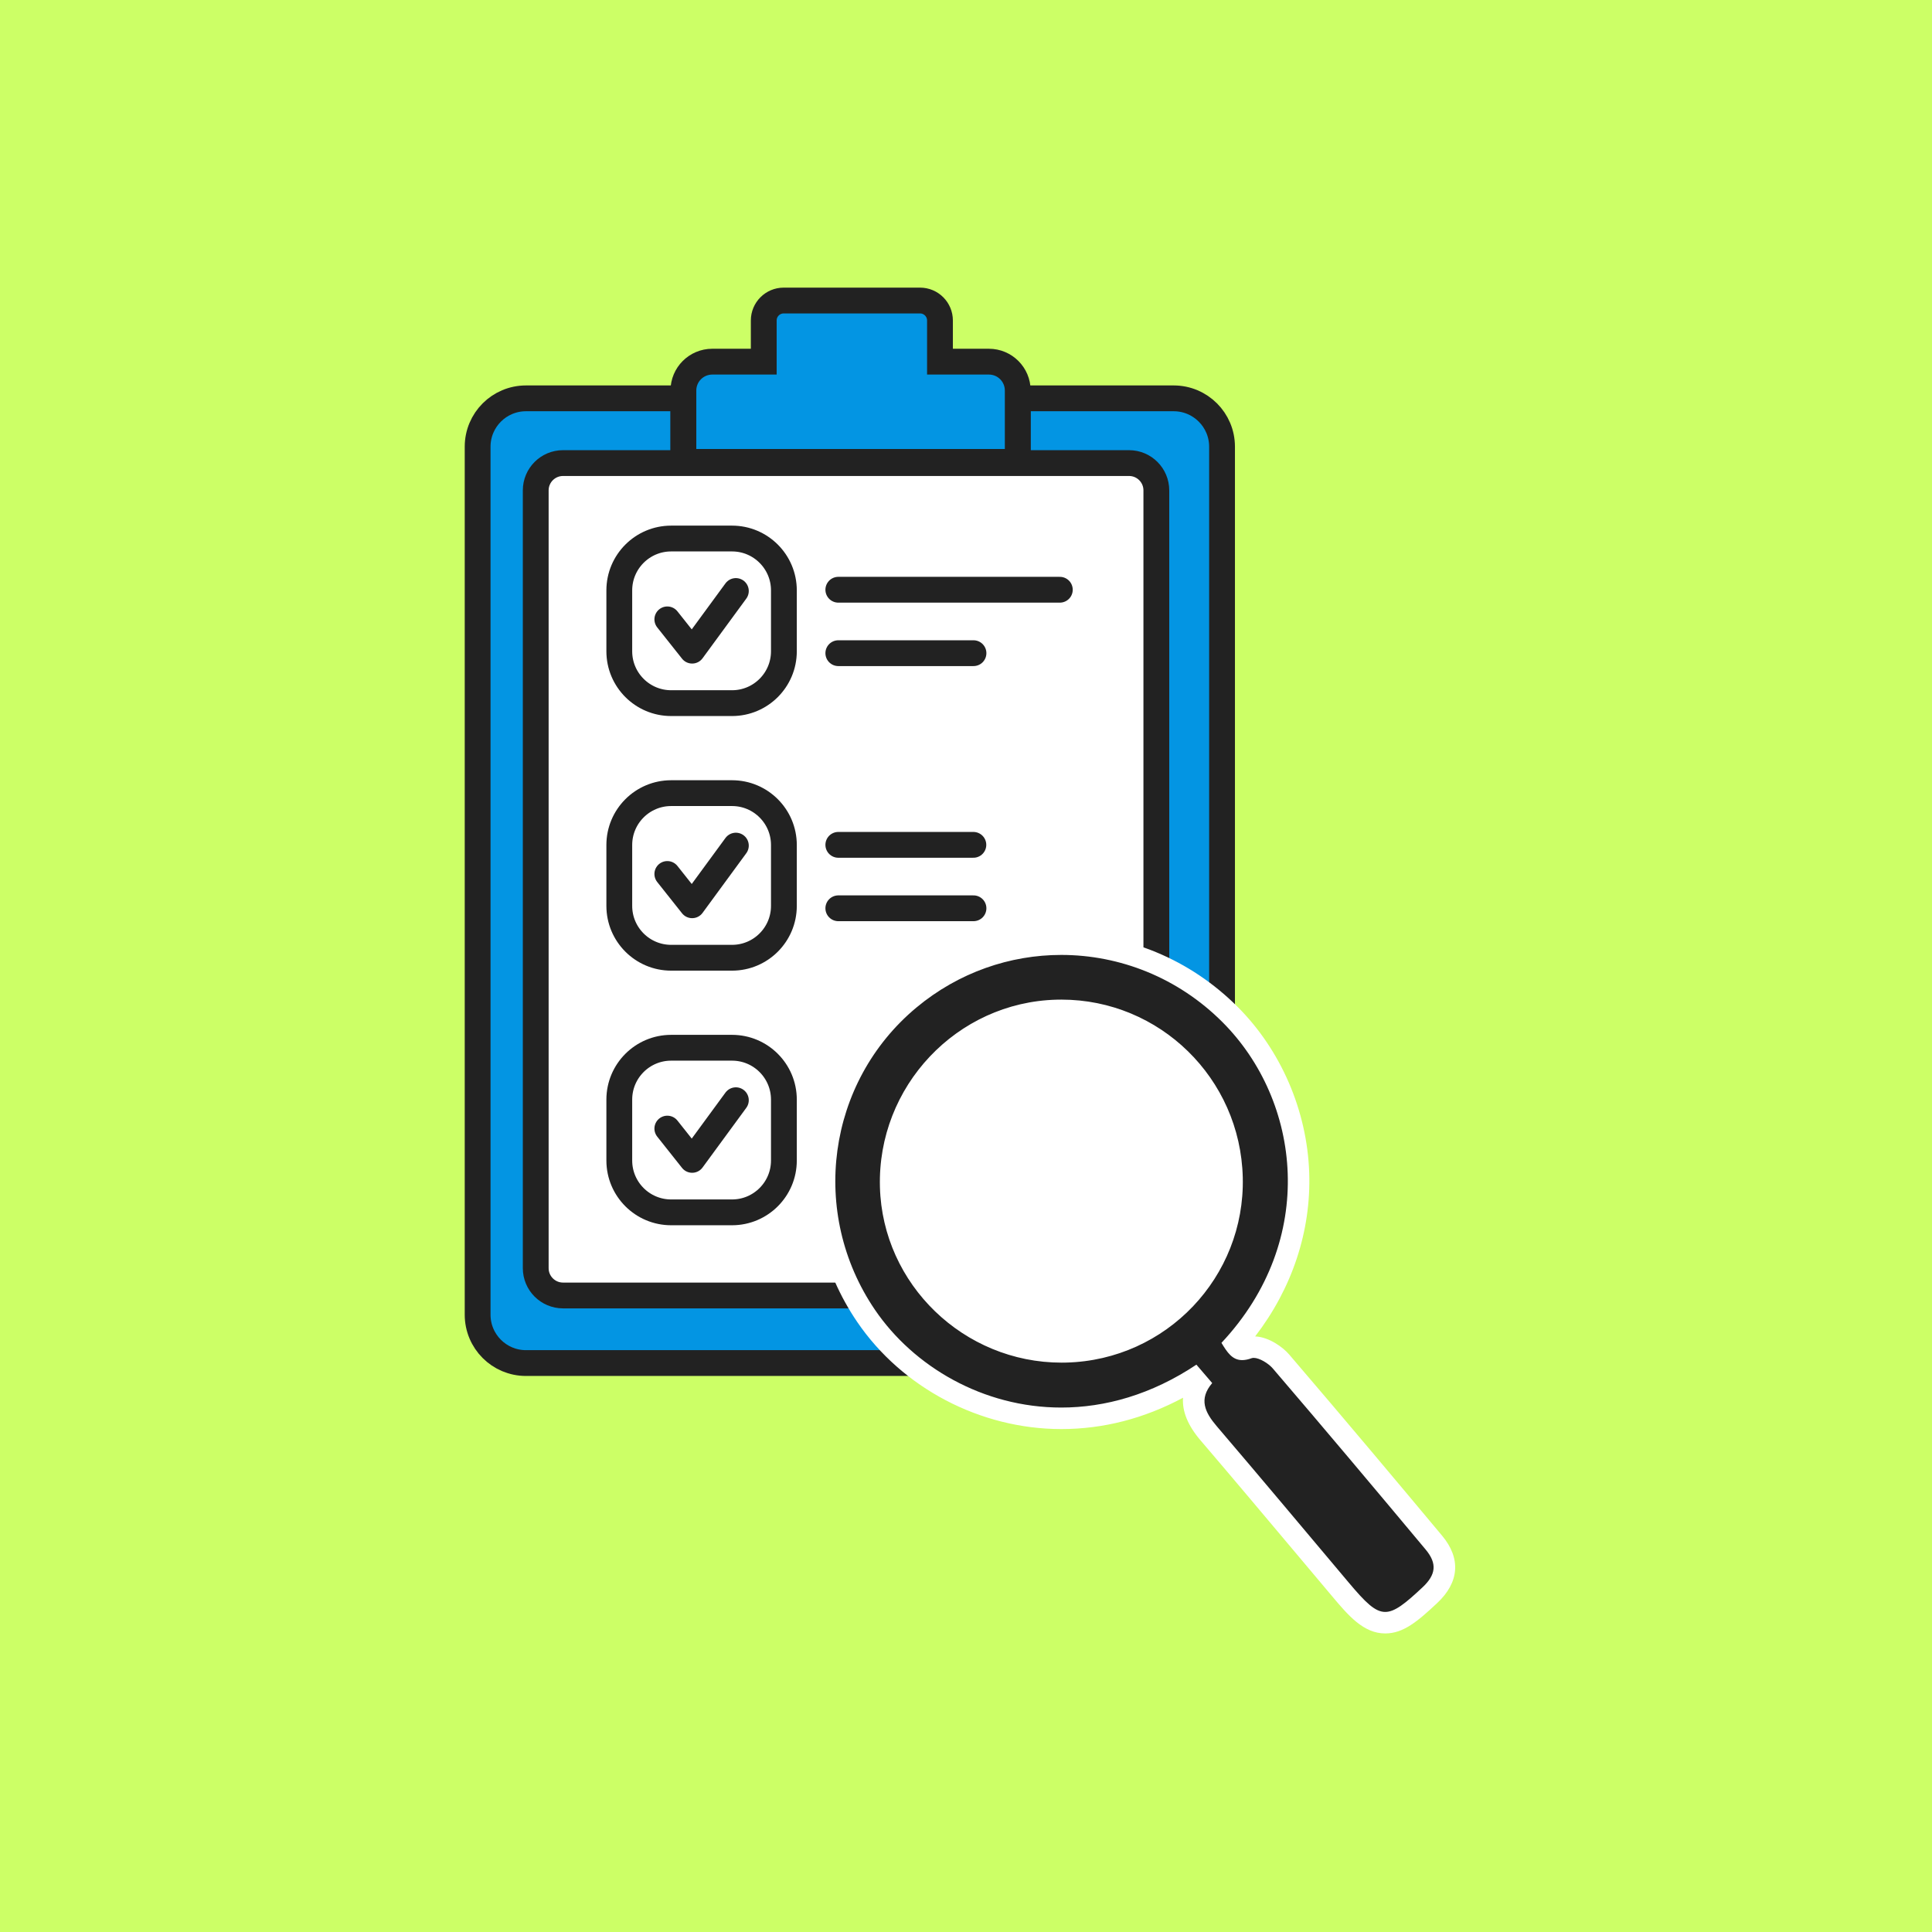
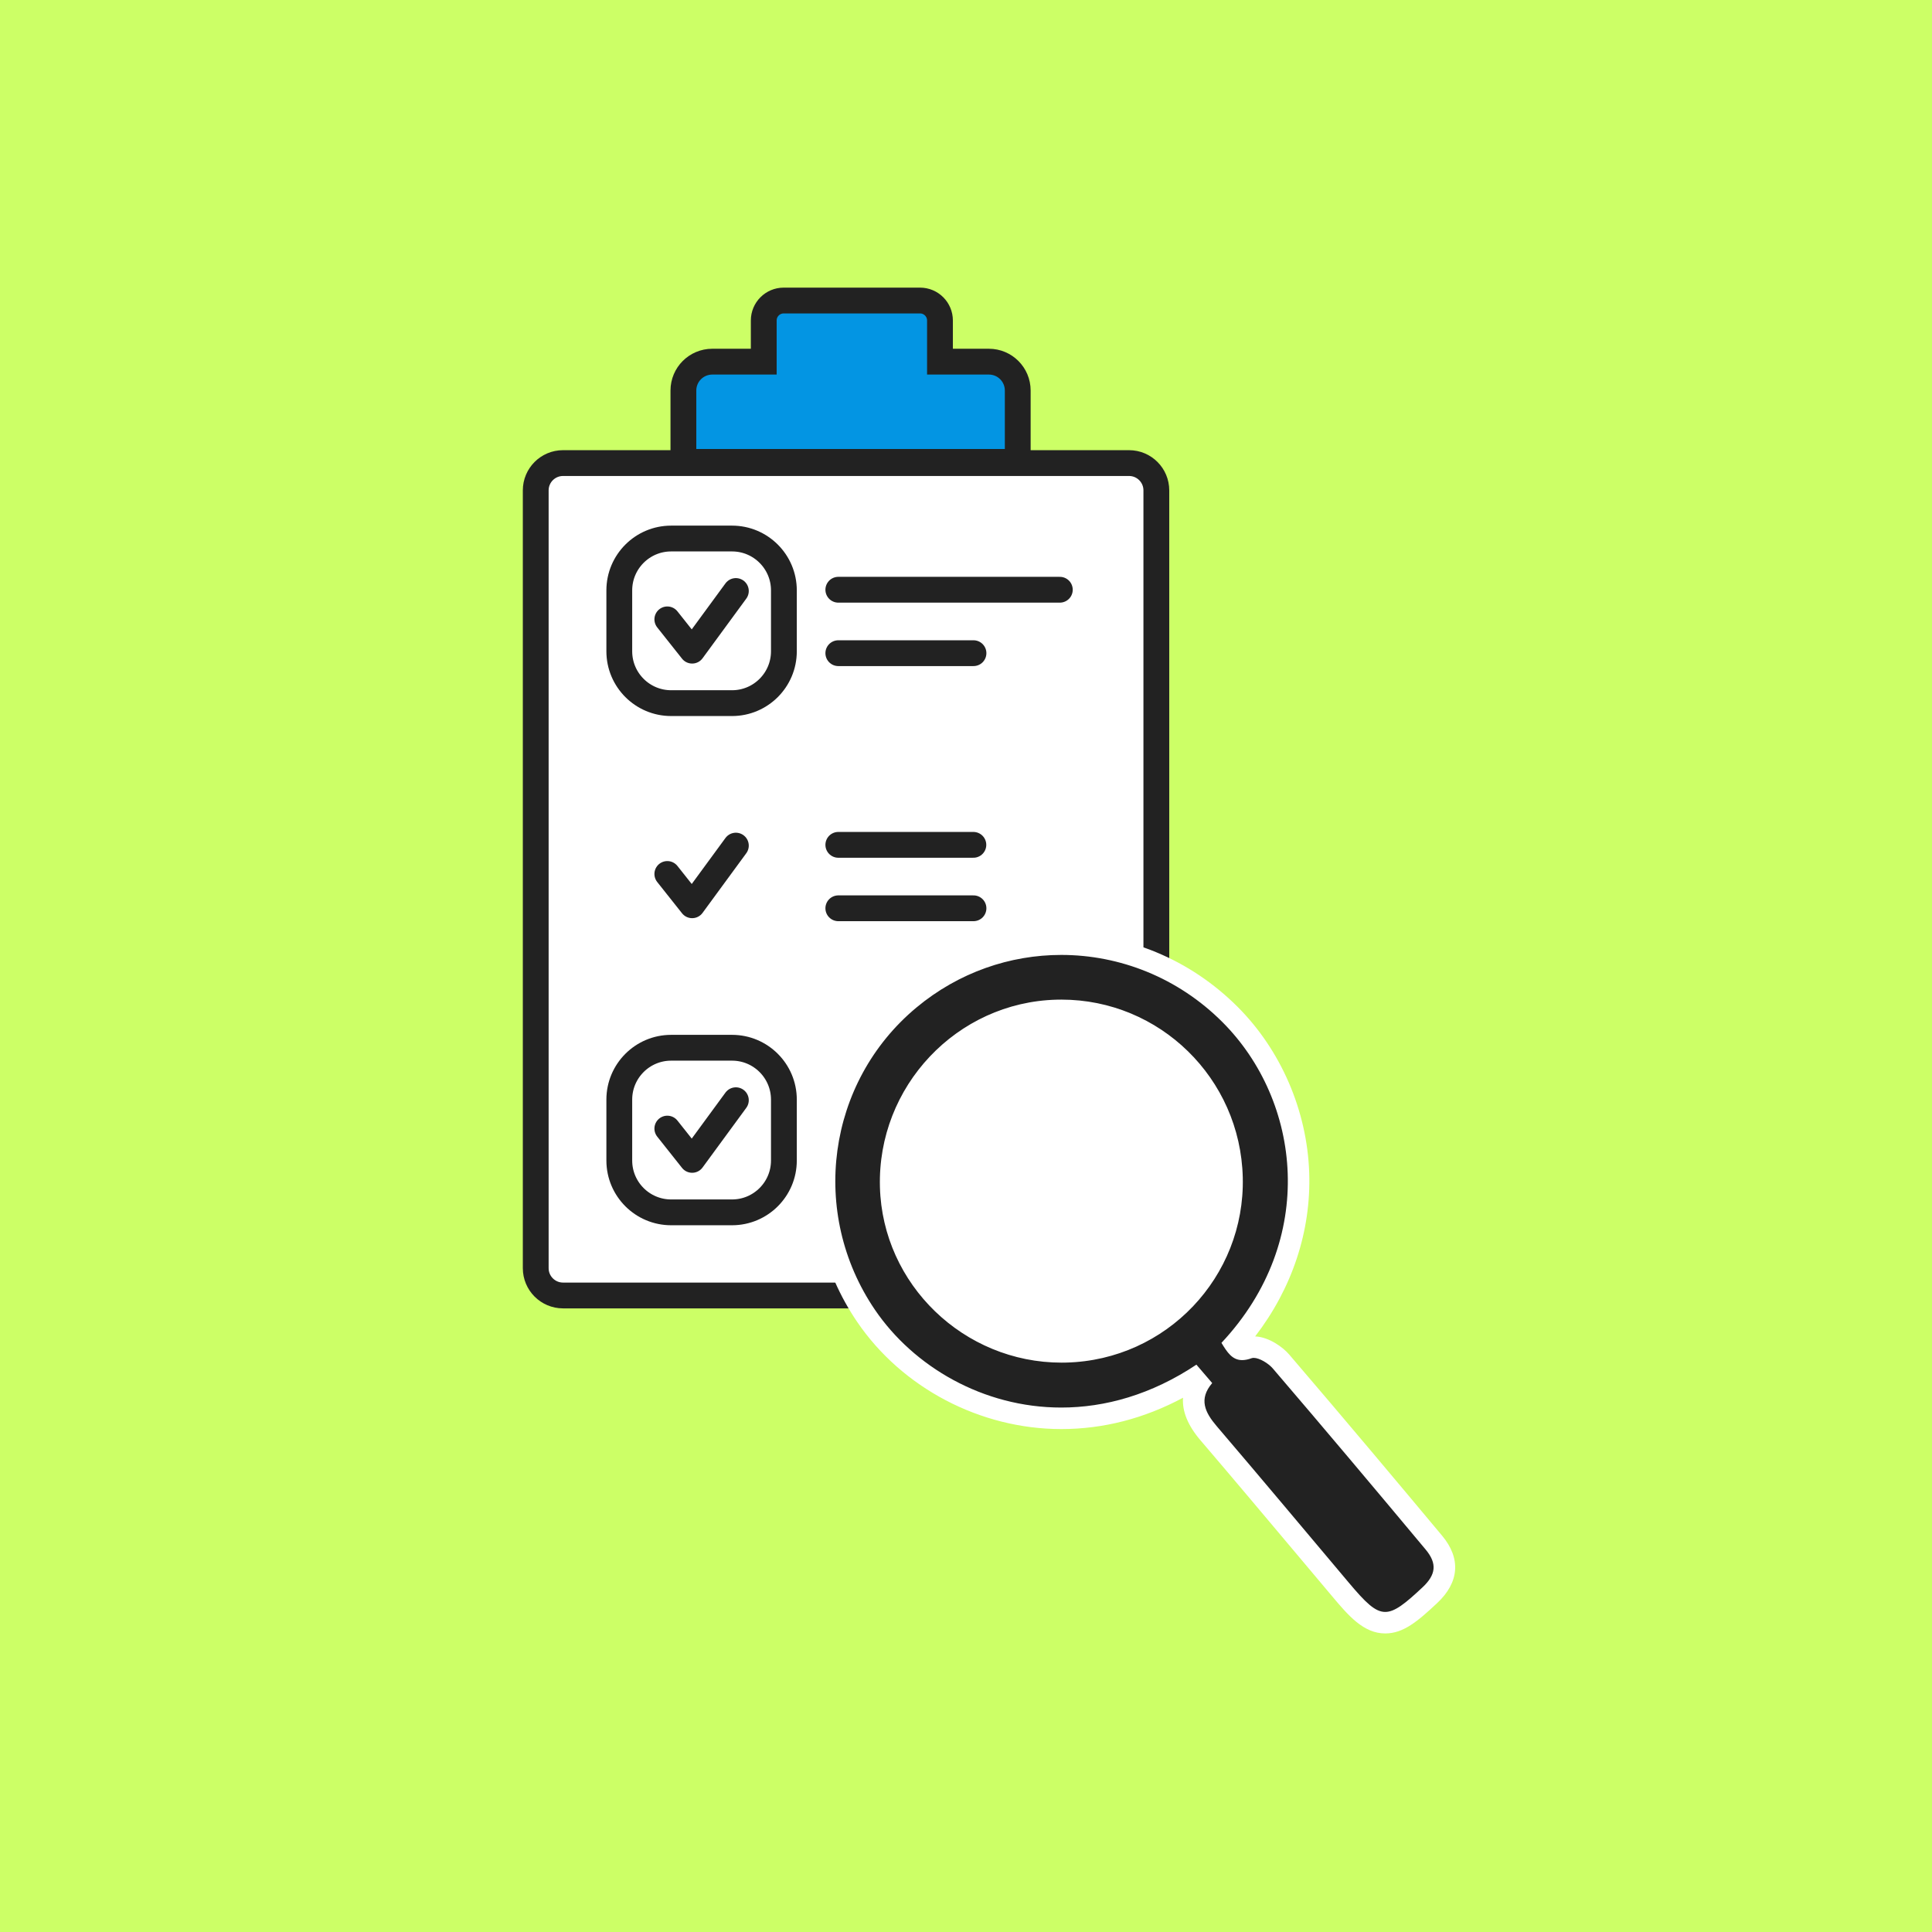
<svg xmlns="http://www.w3.org/2000/svg" width="360" height="360" viewBox="0 0 360 360" fill="none">
  <path d="M360 0H0V360H360V0Z" fill="#CCFF66" />
-   <path d="M227.71 83.234V244.978C227.71 249.955 223.67 253.986 218.701 253.986H98.008C93.031 253.986 89 249.955 89 244.978V83.234C89 78.257 93.031 74.225 98.008 74.225H127.342V86.071H189.64V74.225H218.701C223.67 74.225 227.71 78.257 227.71 83.234Z" fill="#0395E3" stroke="#222222" stroke-width="4.809" stroke-miterlimit="10" />
  <path d="M189.64 72.767V86.071H127.342V72.767C127.342 69.793 129.755 67.389 132.728 67.389H142.313V59.719C142.313 57.667 143.973 56 146.024 56H171.439C173.491 56 175.15 57.667 175.15 59.719V67.389H184.262C187.236 67.389 189.64 69.793 189.64 72.767Z" fill="#0395E3" stroke="#222222" stroke-width="4.809" stroke-miterlimit="10" />
  <path d="M210.382 86.288H104.912C102.103 86.288 99.825 88.566 99.825 91.375V236.306C99.825 239.115 102.103 241.393 104.912 241.393H210.382C213.191 241.393 215.468 239.115 215.468 236.306V91.375C215.468 88.566 213.191 86.288 210.382 86.288Z" fill="white" stroke="#222222" stroke-width="4.809" stroke-miterlimit="10" />
  <path d="M136.403 100.347H125.061C119.723 100.347 115.396 104.674 115.396 110.012V121.354C115.396 126.691 119.723 131.019 125.061 131.019H136.403C141.74 131.019 146.068 126.691 146.068 121.354V110.012C146.068 104.674 141.74 100.347 136.403 100.347Z" stroke="#222222" stroke-width="4.809" stroke-miterlimit="10" />
  <path d="M124.346 115.41L128.971 121.24L137.118 110.125" stroke="#222222" stroke-width="4.809" stroke-linecap="round" stroke-linejoin="round" />
-   <path d="M136.403 147.79H125.061C119.723 147.79 115.396 152.117 115.396 157.455V168.797C115.396 174.134 119.723 178.462 125.061 178.462H136.403C141.74 178.462 146.068 174.134 146.068 168.797V157.455C146.068 152.117 141.74 147.79 136.403 147.79Z" stroke="#222222" stroke-width="4.809" stroke-miterlimit="10" />
  <path d="M124.346 162.853L128.971 168.683L137.118 157.568" stroke="#222222" stroke-width="4.809" stroke-linecap="round" stroke-linejoin="round" />
  <path d="M136.403 195.233H125.061C119.723 195.233 115.396 199.56 115.396 204.898V216.239C115.396 221.577 119.723 225.904 125.061 225.904H136.403C141.74 225.904 146.068 221.577 146.068 216.239V204.898C146.068 199.56 141.74 195.233 136.403 195.233Z" stroke="#222222" stroke-width="4.809" stroke-miterlimit="10" />
  <path d="M124.346 210.296L128.971 216.126L137.118 205.011" stroke="#222222" stroke-width="4.809" stroke-linecap="round" stroke-linejoin="round" />
  <path d="M156.209 109.889H197.483" stroke="#222222" stroke-width="4.809" stroke-miterlimit="10" stroke-linecap="round" />
  <path d="M156.209 121.71H181.395" stroke="#222222" stroke-width="4.809" stroke-miterlimit="10" stroke-linecap="round" />
  <path d="M156.209 157.424H181.373" stroke="#222222" stroke-width="4.809" stroke-miterlimit="10" stroke-linecap="round" />
  <path d="M156.209 169.245H181.395" stroke="#222222" stroke-width="4.809" stroke-miterlimit="10" stroke-linecap="round" />
  <path d="M198.819 183.705H192.818C175.77 183.705 161.949 197.525 161.949 214.573V220.574C161.949 237.623 175.77 251.443 192.818 251.443H198.819C215.867 251.443 229.688 237.623 229.688 220.574V214.573C229.688 197.525 215.867 183.705 198.819 183.705Z" fill="white" />
  <path d="M258.117 302.364C255.202 302.364 253.019 300.022 249.77 296.164L243.693 288.938C237.651 281.751 231.404 274.319 225.204 267.061C223.978 265.626 220.925 262.052 223.34 257.836L222.549 256.914C214.695 261.803 206.359 264.28 197.748 264.281H197.746C183.325 264.281 169.391 256.967 161.38 245.191C148.447 226.183 151.927 200.824 169.475 186.204C177.425 179.58 187.467 175.932 197.75 175.932C209.581 175.932 220.745 180.581 229.187 189.021C243.568 203.399 248.586 229.594 230.12 250.433C230.672 251.209 231.015 251.432 231.462 251.432C231.748 251.432 232.105 251.354 232.524 251.202C232.862 251.079 233.23 251.017 233.617 251.017C235.539 251.017 237.736 252.575 238.683 253.682C249.188 265.939 259.435 278.167 267.188 287.451C270.013 290.833 269.757 294.128 266.429 297.244C263.126 300.336 260.763 302.364 258.117 302.364ZM197.766 188.266C197.494 188.266 197.221 188.27 196.947 188.277C188.51 188.49 180.635 192.01 174.773 198.188C168.86 204.422 165.732 212.569 165.965 221.13C166.429 238.098 180.713 251.902 197.808 251.903C198.084 251.903 198.36 251.899 198.637 251.892C216.115 251.442 229.991 236.885 229.568 219.441C229.144 201.96 215.175 188.266 197.766 188.266Z" fill="#222222" />
  <path d="M197.75 177.936C208.625 177.936 219.473 182.144 227.77 190.439C242.463 205.128 245.602 231.025 227.601 250.222C228.658 251.965 229.599 253.436 231.463 253.436C231.97 253.436 232.544 253.327 233.208 253.086C233.329 253.042 233.467 253.021 233.617 253.021C234.683 253.021 236.367 254.058 237.161 254.984C246.741 266.163 256.213 277.435 265.65 288.735C267.844 291.362 267.56 293.44 265.06 295.781C261.827 298.808 259.907 300.36 258.116 300.36C256.189 300.36 254.41 298.564 251.303 294.874C243.122 285.16 234.976 275.416 226.727 265.76C224.534 263.192 223.31 260.712 225.877 257.716C224.775 256.432 223.843 255.346 222.932 254.284C214.53 259.886 205.889 262.277 197.749 262.277C183.195 262.277 170.232 254.641 163.036 244.064C150.786 226.06 154.051 201.663 170.757 187.744C178.637 181.179 188.204 177.936 197.75 177.936ZM197.808 253.907C198.102 253.907 198.394 253.903 198.689 253.895C217.309 253.416 232.021 237.979 231.571 219.392C231.123 200.911 216.08 186.263 197.766 186.263C197.476 186.263 197.187 186.266 196.896 186.274C178.269 186.744 163.45 202.452 163.962 221.185C164.459 239.359 179.607 253.907 197.808 253.907ZM197.751 173.929C186.999 173.929 176.501 177.742 168.192 184.665C159.351 192.031 153.624 202.389 152.067 213.832C150.515 225.243 153.233 236.78 159.723 246.319C168.102 258.634 182.673 266.285 197.749 266.285C205.587 266.285 213.198 264.324 220.439 260.449C220.261 262.979 221.342 265.626 223.68 268.363C229.852 275.588 236.073 282.989 242.09 290.146C244.138 292.583 246.187 295.02 248.237 297.455C251.231 301.01 254.059 304.368 258.116 304.368C261.499 304.368 264.146 302.126 267.799 298.706C271.924 294.844 272.253 290.39 268.725 286.166C260.98 276.891 250.739 264.669 240.204 252.376C239.083 251.068 236.508 249.142 233.878 249.02C240.778 240.05 244.328 229.384 243.951 218.501C243.551 206.946 238.686 195.684 230.604 187.605C221.782 178.786 210.115 173.929 197.751 173.929ZM197.808 249.899C181.789 249.899 168.403 236.969 167.968 221.076C167.749 213.051 170.682 205.412 176.226 199.568C181.72 193.778 189.096 190.479 196.997 190.28C197.254 190.273 197.51 190.27 197.766 190.27C205.581 190.27 212.968 193.286 218.566 198.762C224.178 204.251 227.374 211.612 227.565 219.489C227.96 235.831 214.96 249.468 198.586 249.889C198.326 249.896 198.067 249.899 197.808 249.899Z" fill="white" />
</svg>